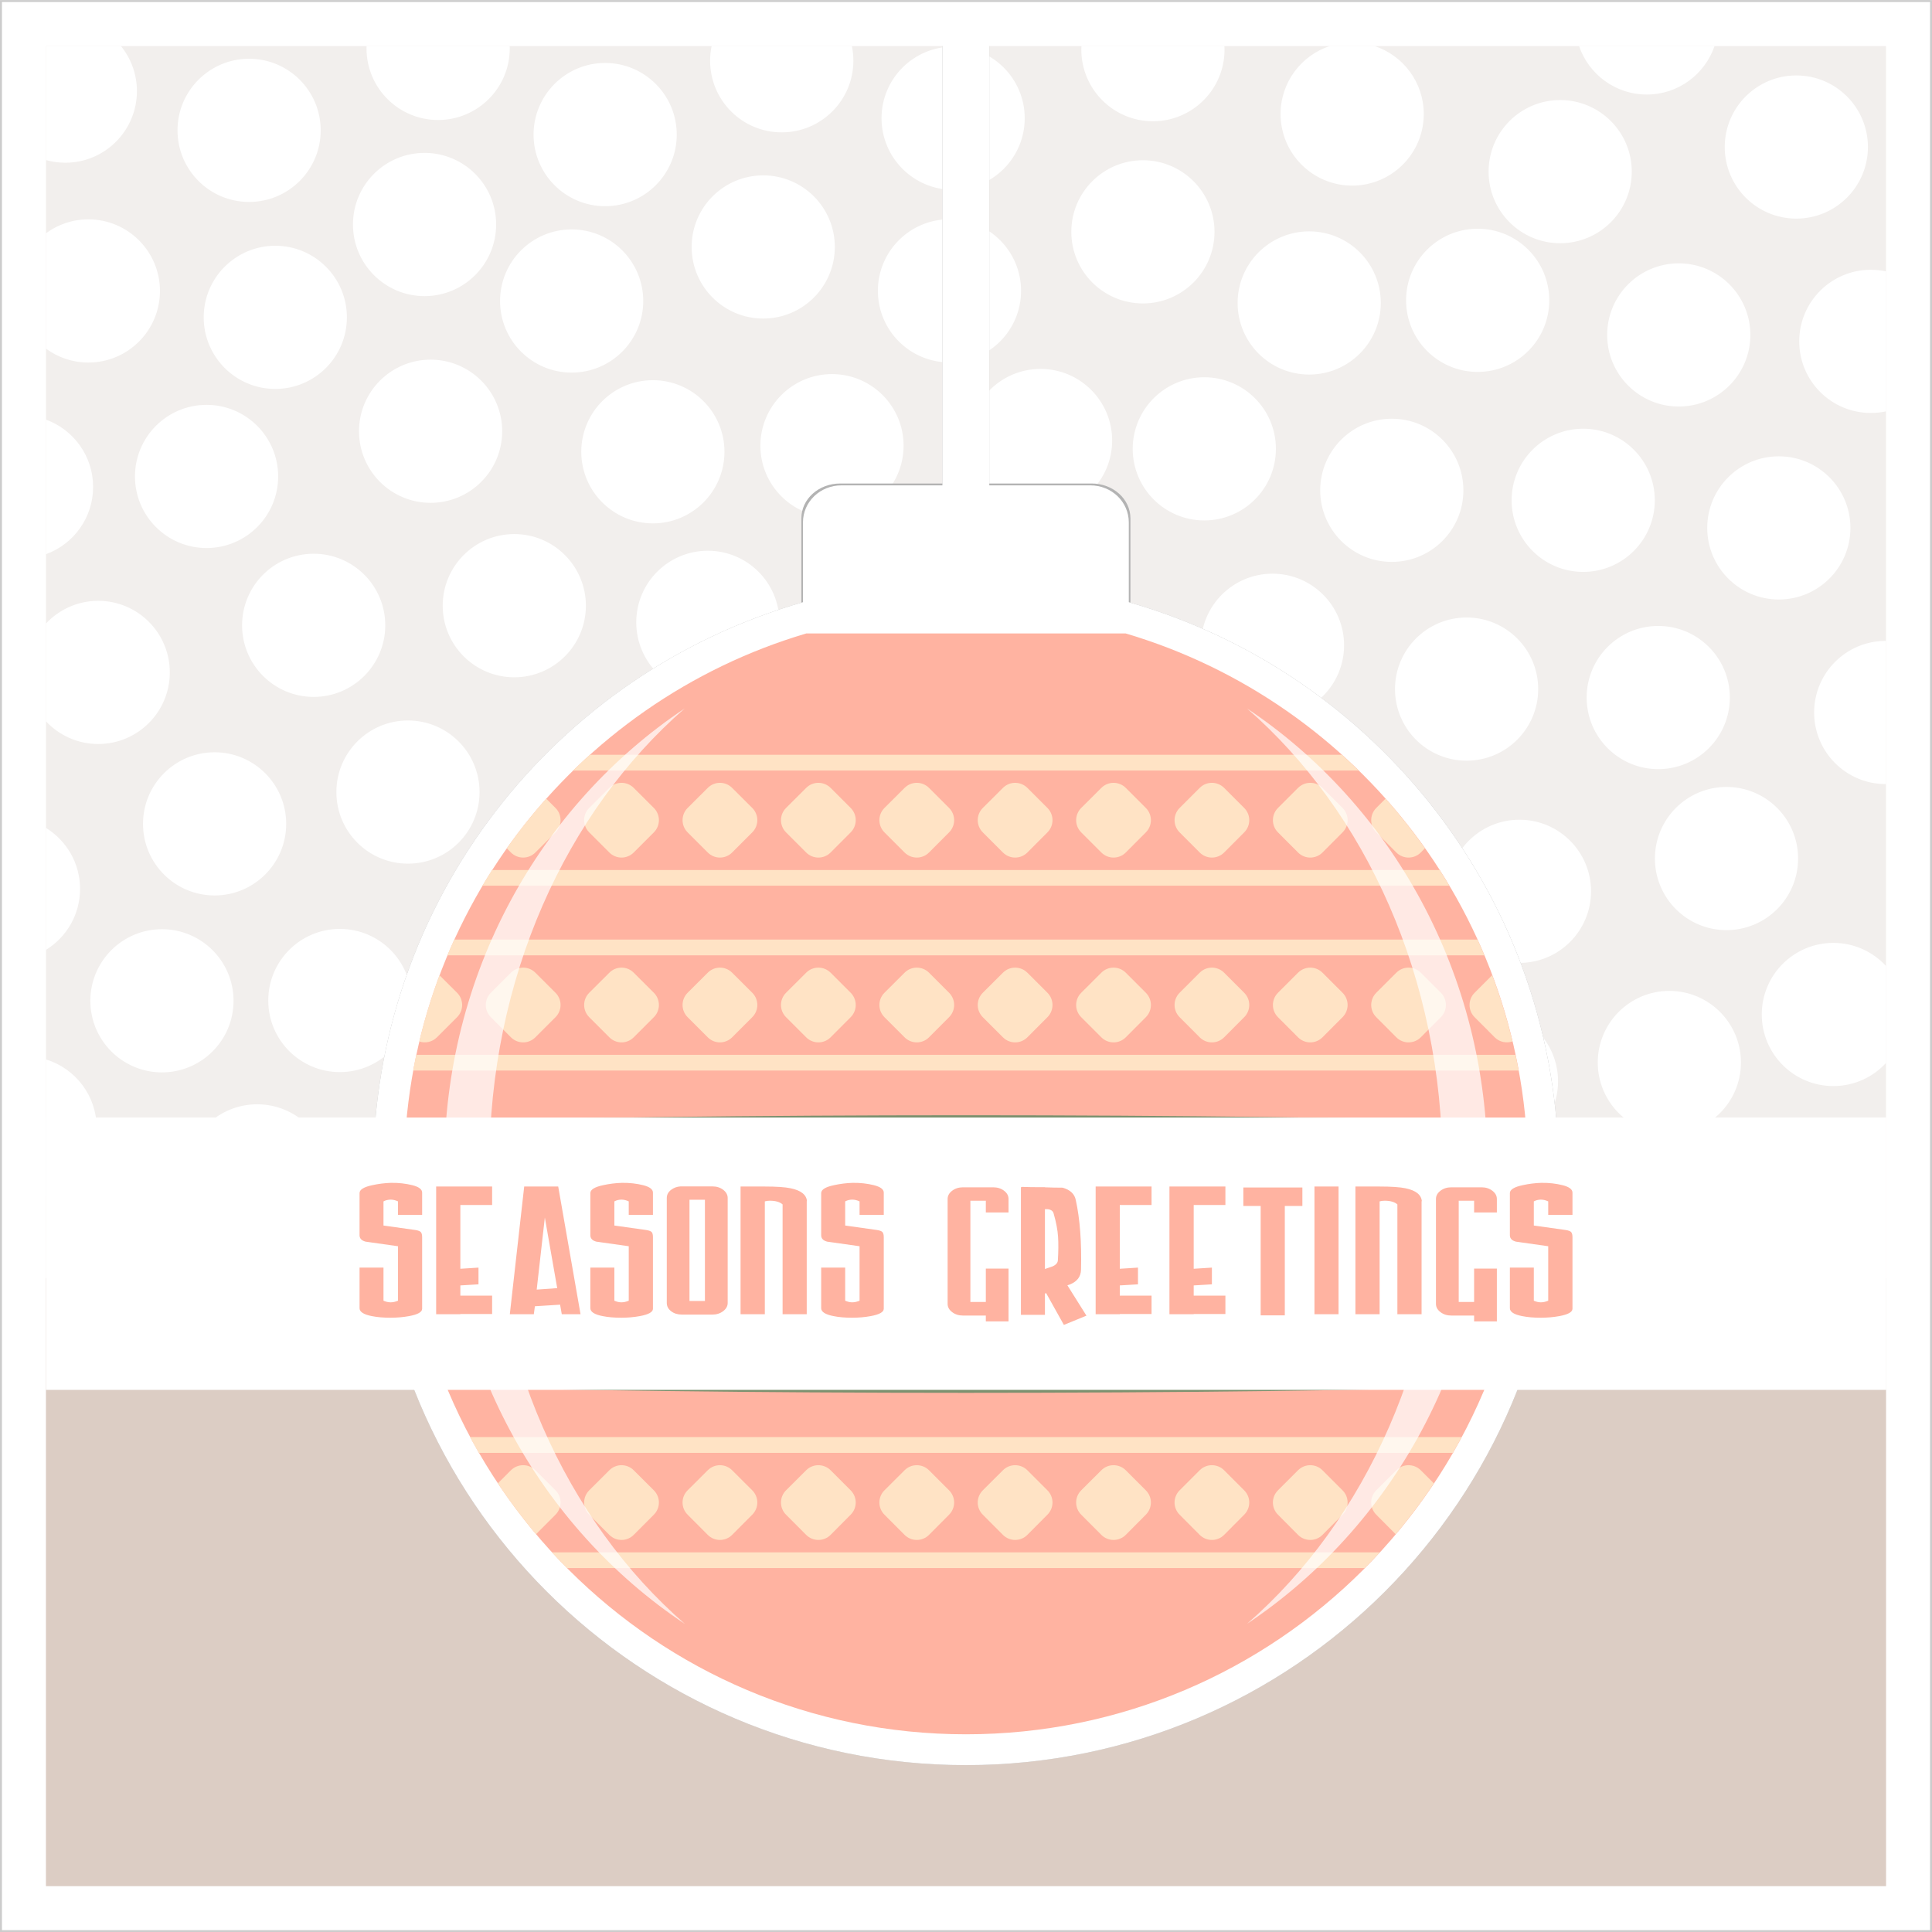
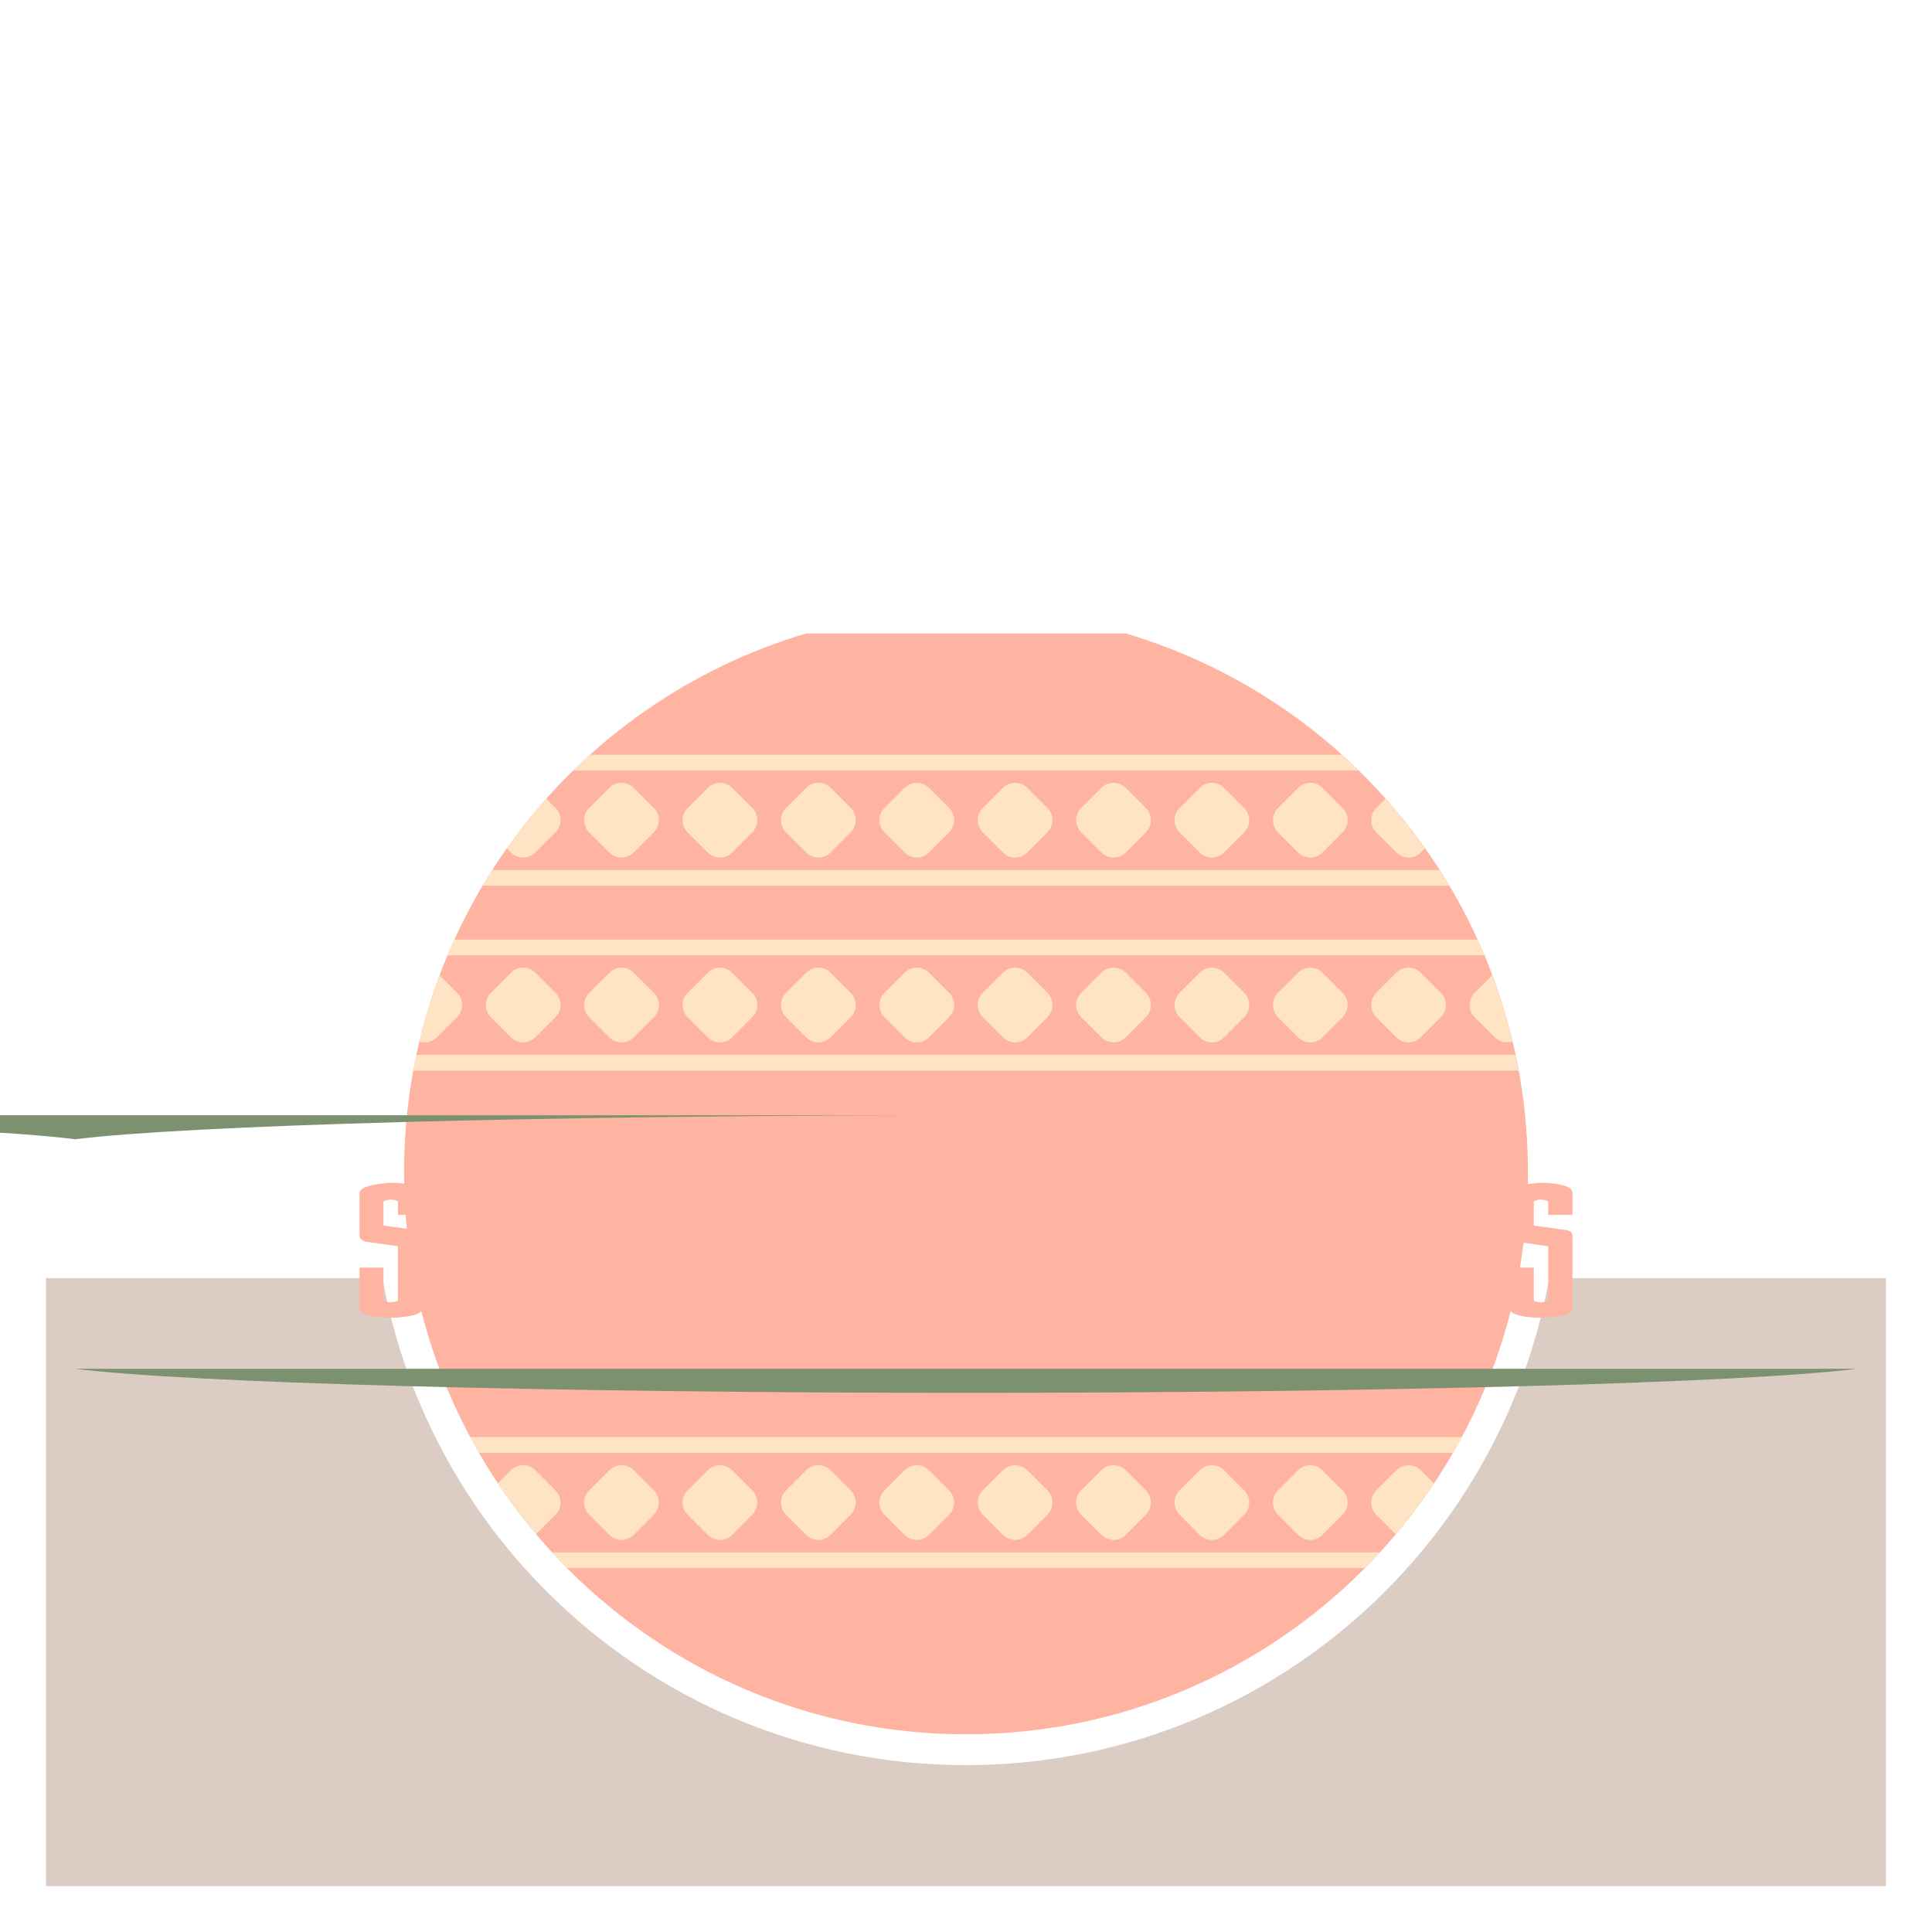
<svg xmlns="http://www.w3.org/2000/svg" xmlns:ns1="http://sodipodi.sourceforge.net/DTD/sodipodi-0.dtd" xmlns:ns2="http://www.inkscape.org/namespaces/inkscape" id="svg2" ns1:docname="_svgclean2.svg" viewBox="0 0 1000 1000" version="1.1" ns2:version="0.48.3.1 r9886">
  <title id="title3039">Simple Xmas Cards 4</title>
  <defs id="defs4">
    <filter id="filter4195" height="1.757" width="1.018" color-interpolation-filters="sRGB" y="-.378" x="-.009" ns2:collect="always">
      <feGaussianBlur id="feGaussianBlur4197" stdDeviation="2.543" ns2:collect="always" />
    </filter>
    <filter id="filter4199" height="1.757" width="1.018" color-interpolation-filters="sRGB" y="-.378" x="-.009" ns2:collect="always">
      <feGaussianBlur id="feGaussianBlur4201" stdDeviation="2.543" ns2:collect="always" />
    </filter>
    <filter id="filter4775" ns2:collect="always" color-interpolation-filters="sRGB">
      <feGaussianBlur id="feGaussianBlur4777" stdDeviation="3.389" ns2:collect="always" />
    </filter>
    <clipPath id="clipPath4848" clipPathUnits="userSpaceOnUse">
-       <path id="path4850" style="fill:#ebebeb" ns2:connector-curvature="0" d="m1116.9 51.172h952.38v952.38h-952.38z" />
-     </clipPath>
+       </clipPath>
  </defs>
  <ns1:namedview id="base" bordercolor="#666666" ns2:pageshadow="2" ns2:window-y="154" pagecolor="#ffffff" ns2:showpageshadow="false" ns2:window-maximized="0" ns2:zoom="0.21142616" ns2:window-x="345" ns2:window-height="452" showgrid="false" borderopacity="1.0" ns2:current-layer="layer1" ns2:cx="1384.7076" ns2:cy="474.55361" showguides="true" ns2:guide-bbox="true" ns2:window-width="705" ns2:pageopacity="0.0" ns2:document-units="px" />
  <g id="layer1" ns2:label="Layer 1" ns2:groupmode="layer" transform="translate(-25 -27.362)">
    <g id="g5427" transform="translate(0 -1073.4)">
-       <path id="path4667" style="stroke:#cccccc;stroke-width:0.999;fill:#ffffff" ns2:connector-curvature="0" d="m25.5 1101.3h999v999h-999z" />
-       <path id="path4671" style="fill:#f2efed" ns2:connector-curvature="0" d="m48.81 1124.6h952.38v952.38h-952.38z" />
      <path id="path4673" d="m48.81 1762.3h952.38v314.71h-952.38z" style="fill:#dccdc4" ns2:connector-curvature="0" />
      <path id="path4675" style="fill:#ffffff" ns2:connector-curvature="0" d="m912.44 1124.6c-4.978 14.589-18.785 25.089-35.06 25.089s-30.081-10.5-35.06-25.089h70.119zm-175.95 0c14.774 4.874 25.446 18.772 25.446 35.179 0 20.464-16.589 37.054-37.054 37.054-20.464 0-37.054-16.589-37.054-37.054 0-16.406 10.673-30.305 25.446-35.179h23.214zm-77.738 0c0.031 0.622 0.06 1.246 0.06 1.875 0 20.464-16.589 37.054-37.054 37.054-20.464 0-37.054-16.589-37.054-37.054 0-0.629 0.028-1.253 0.059-1.875h73.988zm-192.83 0c0.514 2.458 0.774 5.008 0.774 7.619 0 20.464-16.619 37.054-37.083 37.054s-37.054-16.589-37.054-37.054c0-2.611 0.26-5.161 0.774-7.619h72.589zm-177.11 0c0.013 0.406 0.03 0.811 0.03 1.22 0 20.464-16.619 37.054-37.083 37.054s-37.054-16.589-37.054-37.054c0-0.41 0.017-0.814 0.03-1.22h74.077zm-201.22 0c5.173 6.371 8.274 14.487 8.274 23.333 0 20.464-16.589 37.054-37.054 37.054-3.468 0-6.816-0.478-10-1.369v-59.018h38.78zm430.74 0.298c20.464 0 37.054 16.589 37.054 37.054 0 20.464-16.589 37.054-37.054 37.054-20.464 0-37.054-16.589-37.054-37.054 0-20.464 16.589-37.054 37.054-37.054zm-364.4 6.28c20.464 0 37.054 16.589 37.054 37.054 0 20.464-16.589 37.054-37.054 37.054-20.464 0-37.054-16.589-37.054-37.054 0-20.464 16.589-37.054 37.054-37.054zm184.29 2.173c20.464 0 37.054 16.619 37.054 37.083s-16.589 37.054-37.054 37.054c-20.464 0-37.054-16.589-37.054-37.054 0-20.464 16.589-37.083 37.054-37.083zm616.55 6.458c20.464 0 37.054 16.589 37.054 37.054 0 20.464-16.589 37.054-37.054 37.054-20.464 0-37.054-16.589-37.054-37.054 0-20.464 16.589-37.054 37.054-37.054zm-122.23 12.738c20.464 0 37.054 16.589 37.054 37.054 0 20.464-16.589 37.054-37.054 37.054-20.464 0-37.054-16.589-37.054-37.054 0-20.464 16.589-37.054 37.054-37.054zm-587.8 27.351c20.464 0 37.054 16.589 37.054 37.054 0 20.464-16.589 37.083-37.054 37.083-20.464 0-37.054-16.619-37.054-37.083s16.589-37.054 37.054-37.054zm371.82 3.809c20.464 0 37.054 16.589 37.054 37.054 0 20.464-16.589 37.054-37.054 37.054-20.464 0-37.054-16.589-37.054-37.054 0-20.464 16.589-37.054 37.054-37.054zm-196.52 7.827c20.464 0 37.054 16.589 37.054 37.054 0 20.464-16.589 37.054-37.054 37.054-20.464 0-37.054-16.589-37.054-37.054 0-20.464 16.589-37.054 37.054-37.054zm96.399 22.708c20.464 0 37.054 16.589 37.054 37.054 0 20.464-16.589 37.054-37.054 37.054-20.464 0-37.054-16.589-37.054-37.054 0-20.464 16.589-37.054 37.054-37.054zm-445.71 0.06c20.464 0 37.054 16.589 37.054 37.054 0 20.464-16.589 37.054-37.054 37.054-8.198 0-15.768-2.666-21.905-7.173v-59.762c6.137-4.507 13.707-7.173 21.905-7.173zm719.11 4.851c20.464 0 37.054 16.589 37.054 37.054 0 20.464-16.589 37.054-37.054 37.054-20.464 0-37.054-16.589-37.054-37.054 0-20.464 16.589-37.054 37.054-37.054zm-468.96 0.357c20.464 0 37.054 16.589 37.054 37.054 0 20.464-16.589 37.054-37.054 37.054-20.464 0-37.054-16.589-37.054-37.054 0-20.464 16.589-37.054 37.054-37.054zm381.76 1.012c20.464 0 37.054 16.589 37.054 37.054 0 20.464-16.589 37.054-37.054 37.054-20.464 0-37.054-16.589-37.054-37.054 0-20.464 16.589-37.054 37.054-37.054zm-535.15 7.441c20.464 0 37.054 16.589 37.054 37.054 0 20.464-16.589 37.054-37.054 37.054-20.464 0-37.054-16.589-37.054-37.054 0-20.464 16.589-37.054 37.054-37.054zm726.43 9.107c20.464 0 37.054 16.589 37.054 37.054 0 20.464-16.589 37.054-37.054 37.054-20.464 0-37.054-16.589-37.054-37.054 0-20.464 16.589-37.054 37.054-37.054zm99.405 3.333c2.707 0 5.345 0.282 7.887 0.833v72.44c-2.542 0.551-5.18 0.833-7.887 0.833-20.464 0-37.054-16.589-37.054-37.054 0-20.464 16.589-37.054 37.054-37.054zm-745.45 46.518c20.464 0 37.054 16.589 37.054 37.054 0 20.464-16.589 37.054-37.054 37.054-20.464 0-37.054-16.589-37.054-37.054 0-20.464 16.589-37.054 37.054-37.054zm315.71 4.792c20.464 0 37.054 16.589 37.054 37.054 0 20.464-16.589 37.054-37.054 37.054-20.464 0-37.083-16.589-37.083-37.054 0-20.464 16.619-37.054 37.083-37.054zm-107.95 2.679c20.464 0 37.054 16.589 37.054 37.054 0 20.464-16.589 37.054-37.054 37.054-20.464 0-37.054-16.589-37.054-37.054 0-20.464 16.589-37.054 37.054-37.054zm192.71 1.637c20.464 0 37.054 16.589 37.054 37.054 0 20.464-16.589 37.054-37.054 37.054-20.464 0-37.054-16.589-37.054-37.054 0-20.464 16.589-37.054 37.054-37.054zm-285.42 1.518c20.464 0 37.054 16.589 37.054 37.054 0 20.464-16.589 37.054-37.054 37.054-20.464 0-37.054-16.589-37.054-37.054 0-20.464 16.589-37.054 37.054-37.054zm-231.01 12.768c20.464 0 37.054 16.589 37.054 37.054 0 20.464-16.589 37.054-37.054 37.054-20.464 0-37.054-16.589-37.054-37.054 0-20.464 16.589-37.054 37.054-37.054zm613.48 7.173c20.464 0 37.054 16.589 37.054 37.054 0 20.464-16.589 37.054-37.054 37.054-20.464 0-37.054-16.589-37.054-37.054 0-20.464 16.589-37.054 37.054-37.054zm-696.58 0.476c14.22 5.178 24.375 18.81 24.375 34.822 0 16.011-10.155 29.644-24.375 34.821v-69.643zm795.65 4.702c20.464 0 37.054 16.589 37.054 37.054 0 20.464-16.589 37.054-37.054 37.054-20.464 0-37.054-16.589-37.054-37.054 0-20.464 16.589-37.054 37.054-37.054zm101.25 14.286c20.464 0 37.054 16.589 37.054 37.054 0 20.464-16.589 37.054-37.054 37.054-20.464 0-37.054-16.589-37.054-37.054 0-20.464 16.589-37.054 37.054-37.054zm-654.52 40.238c20.464 0 37.054 16.619 37.054 37.083s-16.589 37.054-37.054 37.054c-20.464 0-37.054-16.589-37.054-37.054 0-20.464 16.589-37.083 37.054-37.083zm100.18 8.631c20.464 0 37.054 16.589 37.054 37.054 0 20.464-16.589 37.054-37.054 37.054-20.464 0-37.054-16.589-37.054-37.054 0-20.464 16.589-37.054 37.054-37.054zm-204.02 1.548c20.464 0 37.054 16.589 37.054 37.054 0 20.464-16.589 37.054-37.054 37.054-20.464 0-37.054-16.589-37.054-37.054 0-20.464 16.589-37.054 37.054-37.054zm300.24 0.268c20.464 0 37.054 16.589 37.054 37.054 0 20.464-16.589 37.054-37.054 37.054-20.464 0-37.054-16.589-37.054-37.054 0-20.464 16.589-37.054 37.054-37.054zm88.75 2.827c20.464 0 37.054 16.589 37.054 37.054 0 20.464-16.589 37.054-37.054 37.054-20.464 0-37.054-16.589-37.054-37.054 0-20.464 16.589-37.054 37.054-37.054zm107.29 7.232c20.464 0 37.054 16.589 37.054 37.054 0 20.464-16.589 37.054-37.054 37.054-20.464 0-37.054-16.589-37.054-37.054 0-20.464 16.589-37.054 37.054-37.054zm-607.8 14.048c20.464 0 37.054 16.589 37.054 37.054 0 20.464-16.589 37.054-37.054 37.054-10.661 0-20.264-4.519-27.024-11.726v-50.655c6.76-7.207 16.363-11.726 27.024-11.726zm708.27 8.631c20.464 0 37.054 16.589 37.054 37.054 0 20.464-16.589 37.054-37.054 37.054-20.464 0-37.054-16.589-37.054-37.054 0-20.464 16.589-37.054 37.054-37.054zm99.196 4.375c20.464 0 37.054 16.589 37.054 37.054 0 20.464-16.589 37.054-37.054 37.054-20.464 0-37.054-16.589-37.054-37.054 0-20.464 16.589-37.054 37.054-37.054zm117.89 7.738v74.107c-0.05 0-0.099 0-0.149 0-20.464 0-37.054-16.589-37.054-37.054 0-20.464 16.589-37.054 37.054-37.054 0.05 0 0.099-0 0.149 0zm-386.7 41.042c20.464 0 37.054 16.589 37.054 37.054 0 20.464-16.589 37.054-37.054 37.054-20.464 0-37.054-16.589-37.054-37.054 0-20.464 16.589-37.054 37.054-37.054zm-378.33 0.149c20.464 0 37.054 16.589 37.054 37.054 0 20.464-16.589 37.054-37.054 37.054-20.464 0-37.054-16.589-37.054-37.054 0-20.464 16.589-37.054 37.054-37.054zm99.286 5.774c20.464 0 37.054 16.589 37.054 37.054 0 20.464-16.589 37.054-37.054 37.054-20.464 0-37.054-16.589-37.054-37.054 0-20.464 16.589-37.054 37.054-37.054zm182.89 3.036c20.464 0 37.054 16.589 37.054 37.054 0 20.464-16.589 37.054-37.054 37.054-20.464 0-37.054-16.589-37.054-37.054 0-20.464 16.589-37.054 37.054-37.054zm-91.964 3.809c20.464 0 37.054 16.589 37.054 37.054 0 20.464-16.589 37.054-37.054 37.054-20.464 0-37.054-16.589-37.054-37.054 0-20.464 16.589-37.054 37.054-37.054zm-290.3 3.839c20.464 0 37.054 16.589 37.054 37.054 0 20.464-16.589 37.054-37.054 37.054-20.464 0-37.054-16.589-37.054-37.054 0-20.464 16.589-37.054 37.054-37.054zm580.36 1.815c20.464 0 37.083 16.589 37.083 37.054 0 20.464-16.619 37.054-37.083 37.054s-37.054-16.589-37.054-37.054c0-20.464 16.589-37.054 37.054-37.054zm202.2 16.131c20.464 0 37.054 16.589 37.054 37.054 0 20.464-16.589 37.054-37.054 37.054-20.464 0-37.054-16.589-37.054-37.054 0-20.464 16.589-37.054 37.054-37.054zm-107.17 16.964c20.464 0 37.054 16.589 37.054 37.054 0 20.464-16.589 37.054-37.054 37.054-20.464 0-37.054-16.589-37.054-37.054 0-20.464 16.589-37.054 37.054-37.054zm-762.65 4.256c10.574 6.526 17.619 18.21 17.619 31.548s-7.045 25.022-17.619 31.548v-63.095zm591.28 24.911c20.464 0 37.054 16.589 37.054 37.054 0 20.464-16.589 37.054-37.054 37.054-20.464 0-37.054-16.589-37.054-37.054 0-20.464 16.589-37.054 37.054-37.054zm-352.08 1.786c20.464 0 37.054 16.589 37.054 37.054 0 20.464-16.589 37.054-37.054 37.054-20.464 0-37.054-16.589-37.054-37.054 0-20.464 16.589-37.054 37.054-37.054zm268.07 8.095c20.464 0 37.054 16.589 37.054 37.054 0 20.464-16.589 37.054-37.054 37.054-20.464 0-37.054-16.589-37.054-37.054 0-20.464 16.589-37.054 37.054-37.054zm-355.18 17.47c20.464 0 37.054 16.589 37.054 37.054 0 20.464-16.589 37.054-37.054 37.054-20.464 0-37.054-16.589-37.054-37.054 0-20.464 16.589-37.054 37.054-37.054zm-92.083 0.149c20.464 0 37.054 16.589 37.054 37.054 0 20.464-16.589 37.054-37.054 37.054-20.464 0-37.054-16.589-37.054-37.054 0-20.464 16.589-37.054 37.054-37.054zm261.61 1.548c20.464 0 37.054 16.589 37.054 37.054 0 20.464-16.589 37.054-37.054 37.054-20.464 0-37.054-16.589-37.054-37.054 0-20.464 16.589-37.054 37.054-37.054zm603.51 5.536c10.781 0 20.491 4.614 27.262 11.964v50.178c-6.771 7.35-16.48 11.964-27.262 11.964-20.464 0-37.054-16.589-37.054-37.054 0-20.464 16.589-37.054 37.054-37.054zm-511.88 0.714c20.464 0 37.054 16.589 37.054 37.054 0 20.464-16.589 37.054-37.054 37.054-20.464 0-37.054-16.589-37.054-37.054 0-20.464 16.589-37.054 37.054-37.054zm247.02 3.214c20.464 0 37.054 16.589 37.054 37.054 0 20.464-16.589 37.054-37.054 37.054-20.464 0-37.054-16.589-37.054-37.054 0-20.464 16.589-37.054 37.054-37.054zm179.97 20.923c20.464 0 37.054 16.589 37.054 37.054 0 20.464-16.589 37.054-37.054 37.054-20.464 0-37.054-16.589-37.054-37.054 0-20.464 16.589-37.054 37.054-37.054zm-94.673 9.732c20.464 0 37.054 16.589 37.054 37.054 0 20.464-16.589 37.054-37.054 37.054-20.464 0-37.054-16.589-37.054-37.054 0-20.464 16.589-37.054 37.054-37.054zm-745.57 25.744c15.176 4.635 26.22 18.753 26.22 35.446s-11.044 30.811-26.22 35.446v-70.893zm566.96 1.726c20.464 0 37.054 16.589 37.054 37.054 0 20.464-16.589 37.054-37.054 37.054-20.464 0-37.054-16.589-37.054-37.054 0-20.464 16.589-37.054 37.054-37.054zm-106.1 10.684c20.464 0 37.054 16.589 37.054 37.054 0 20.464-16.589 37.054-37.054 37.054-20.464 0-37.054-16.589-37.054-37.054 0-20.464 16.589-37.054 37.054-37.054zm-230.62 3.095c20.464 0 37.054 16.589 37.054 37.054 0 20.464-16.589 37.054-37.054 37.054-20.464 0-37.054-16.589-37.054-37.054 0-20.464 16.589-37.054 37.054-37.054zm-120.92 7.708c20.464 0 37.054 16.589 37.054 37.054 0 20.464-16.589 37.054-37.054 37.054-20.464 0-37.054-16.589-37.054-37.054 0-20.464 16.589-37.054 37.054-37.054zm553.12 3.571c20.464 0 37.054 16.589 37.054 37.054 0 20.464-16.589 37.054-37.054 37.054-20.464 0-37.054-16.589-37.054-37.054 0-20.464 16.589-37.054 37.054-37.054zm-309.08 13.006c20.464 0 37.054 16.589 37.054 37.054 0 20.464-16.589 37.054-37.054 37.054-20.464 0-37.054-16.589-37.054-37.054 0-20.464 16.589-37.054 37.054-37.054zm388.24 20.893c20.464 0 37.054 16.589 37.054 37.054 0 20.464-16.589 37.054-37.054 37.054-20.464 0-37.054-16.589-37.054-37.054 0-20.464 16.589-37.054 37.054-37.054z" />
      <g id="g4978" transform="translate(-1068.1 1073.4)">
        <path id="path4773" style="filter:url(#filter4775);fill:#b3b3b3" d="m1580.9 38.076v239.54h-52.906c-11.146 0-20.125 8.046-20.125 18.062v43.625c-128.03 36.911-221.69 154.93-221.69 294.84 0 169.46 137.38 306.84 306.84 306.84s306.84-137.38 306.84-306.84c0-139.9-93.638-257.92-221.66-294.84v-43.625c0-10.017-8.979-18.062-20.125-18.062h-52.938v-239.54z" clip-path="url(#clipPath4848)" ns1:nodetypes="ccsscssscssccc" ns2:connector-curvature="0" transform="translate(.01)" />
        <path id="rect4826" ns1:nodetypes="ccsscssscssccc" ns2:connector-curvature="0" style="fill:#ffffff" d="m1580.9 50.456v228.13h-52.281c-11.037 0-19.906 8.537-19.906 19.156v41.312c-128.47 36.634-222.53 154.87-222.53 295.09 0 169.46 137.38 306.84 306.84 306.84s306.84-137.38 306.84-306.84c0-140.21-94.048-258.45-222.5-295.09v-41.312c0-10.619-8.869-19.156-19.906-19.156h-52.312v-228.13z" />
        <path id="path4771" d="m1510.4 355.24c-120.35 35.63-208.16 147-208.16 278.91 0 160.64 130.21 290.88 290.84 290.88 160.64 0 290.88-130.24 290.88-290.88 0-131.91-87.832-243.28-208.19-278.91h-165.38z" style="fill:#ffb3a1" ns2:connector-curvature="0" />
        <path id="path4941" style="fill:#ffe3c5" ns2:connector-curvature="0" d="m1398.4 418.02c-2.948 2.656-5.819 5.383-8.656 8.156h406.56c-2.838-2.773-5.707-5.5-8.656-8.156h-389.25zm16.406 14.531c-2.286 0-4.561 0.873-6.313 2.625l-10.406 10.375c-3.504 3.504-3.504 9.152 0 12.656l10.406 10.406c3.504 3.504 9.12 3.504 12.625 0l10.406-10.406c3.504-3.504 3.504-9.152 0-12.656l-10.406-10.375c-1.752-1.752-4.026-2.625-6.312-2.625zm50.937 0c-2.286 0-4.56 0.873-6.312 2.625l-10.406 10.375c-3.504 3.504-3.504 9.152 0 12.656l10.406 10.406c3.505 3.504 9.121 3.504 12.625 0l10.406-10.406c3.504-3.504 3.504-9.152 0-12.656l-10.406-10.375c-1.752-1.752-4.026-2.625-6.313-2.625zm50.938 0c-2.286 0-4.561 0.873-6.313 2.625l-10.406 10.375c-3.504 3.504-3.504 9.152 0 12.656l10.406 10.406c3.504 3.504 9.152 3.504 12.656 0l10.375-10.406c3.504-3.504 3.504-9.152 0-12.656l-10.375-10.375c-1.752-1.752-4.057-2.625-6.344-2.625zm50.937 0c-2.286 0-4.56 0.873-6.312 2.625l-10.406 10.375c-3.504 3.504-3.504 9.152 0 12.656l10.406 10.406c3.505 3.504 9.152 3.504 12.656 0l10.375-10.406c3.504-3.504 3.504-9.152 0-12.656l-10.375-10.375c-1.752-1.752-4.057-2.625-6.344-2.625zm50.906 0c-2.286 0-4.561 0.873-6.312 2.625l-10.406 10.375c-3.504 3.504-3.504 9.152 0 12.656l10.406 10.406c3.504 3.504 9.152 3.504 12.656 0l10.375-10.406c3.504-3.504 3.504-9.152 0-12.656l-10.375-10.375c-1.752-1.752-4.057-2.625-6.344-2.625zm50.938 0c-2.287 0-4.56 0.873-6.312 2.625l-10.406 10.375c-3.504 3.504-3.504 9.152 0 12.656l10.406 10.406c3.504 3.504 9.152 3.504 12.656 0l10.375-10.406c3.504-3.504 3.504-9.152 0-12.656l-10.375-10.375c-1.752-1.752-4.057-2.625-6.344-2.625zm50.906 0c-2.286 0-4.561 0.873-6.312 2.625l-10.375 10.375c-3.505 3.504-3.505 9.152 0 12.656l10.375 10.406c3.504 3.504 9.152 3.504 12.656 0l10.375-10.406c3.504-3.504 3.504-9.152 0-12.656l-10.375-10.375c-1.752-1.752-4.057-2.625-6.344-2.625zm50.938 0c-2.286 0-4.591 0.873-6.344 2.625l-10.375 10.375c-3.504 3.504-3.504 9.152 0 12.656l10.375 10.406c3.504 3.504 9.152 3.504 12.656 0l10.375-10.406c3.504-3.504 3.504-9.152 0-12.656l-10.375-10.375c-1.752-1.752-4.026-2.625-6.312-2.625zm-395.5 8.188c-7.274 8.162-14.079 16.74-20.406 25.688l2.156 2.188c3.504 3.504 9.152 3.504 12.656 0l10.406-10.406c3.504-3.504 3.504-9.152 0-12.656l-4.812-4.812zm434.47 0-4.812 4.812c-3.504 3.504-3.504 9.152 0 12.656l10.375 10.406c3.504 3.504 9.152 3.504 12.656 0l2.156-2.188c-6.324-8.94-13.107-17.532-20.375-25.688zm-462.47 36.938c-1.712 2.678-3.374 5.388-5 8.125h500.44c-1.626-2.737-3.287-5.447-5-8.125h-490.44zm-19.563 36c-1.23 2.7-2.444 5.413-3.594 8.156h536.75c-1.15-2.743-2.332-5.457-3.562-8.156h-529.59zm35.656 14.531c-2.287 0-4.591 0.873-6.344 2.625l-10.375 10.375c-3.504 3.504-3.504 9.152 0 12.656l10.375 10.406c3.504 3.504 9.152 3.504 12.656 0l10.406-10.406c3.504-3.504 3.504-9.152 0-12.656l-10.406-10.375c-1.752-1.752-4.026-2.625-6.312-2.625zm50.906 0c-2.286 0-4.561 0.873-6.313 2.625l-10.406 10.375c-3.504 3.504-3.504 9.152 0 12.656l10.406 10.406c3.504 3.504 9.12 3.504 12.625 0l10.406-10.406c3.504-3.504 3.504-9.152 0-12.656l-10.406-10.375c-1.752-1.752-4.026-2.625-6.312-2.625zm50.937 0c-2.286 0-4.56 0.873-6.312 2.625l-10.406 10.375c-3.504 3.504-3.504 9.152 0 12.656l10.406 10.406c3.505 3.504 9.121 3.504 12.625 0l10.406-10.406c3.504-3.504 3.504-9.152 0-12.656l-10.406-10.375c-1.752-1.752-4.026-2.625-6.313-2.625zm50.938 0c-2.286 0-4.561 0.873-6.313 2.625l-10.406 10.375c-3.504 3.504-3.504 9.152 0 12.656l10.406 10.406c3.504 3.504 9.152 3.504 12.656 0l10.375-10.406c3.504-3.504 3.504-9.152 0-12.656l-10.375-10.375c-1.752-1.752-4.057-2.625-6.344-2.625zm50.937 0c-2.286 0-4.56 0.873-6.312 2.625l-10.406 10.375c-3.504 3.504-3.504 9.152 0 12.656l10.406 10.406c3.505 3.504 9.152 3.504 12.656 0l10.375-10.406c3.504-3.504 3.504-9.152 0-12.656l-10.375-10.375c-1.752-1.752-4.057-2.625-6.344-2.625zm50.906 0c-2.286 0-4.561 0.873-6.312 2.625l-10.406 10.375c-3.504 3.504-3.504 9.152 0 12.656l10.406 10.406c3.504 3.504 9.152 3.504 12.656 0l10.375-10.406c3.504-3.504 3.504-9.152 0-12.656l-10.375-10.375c-1.752-1.752-4.057-2.625-6.344-2.625zm50.938 0c-2.287 0-4.56 0.873-6.312 2.625l-10.406 10.375c-3.504 3.504-3.504 9.152 0 12.656l10.406 10.406c3.504 3.504 9.152 3.504 12.656 0l10.375-10.406c3.504-3.504 3.504-9.152 0-12.656l-10.375-10.375c-1.752-1.752-4.057-2.625-6.344-2.625zm50.906 0c-2.286 0-4.561 0.873-6.312 2.625l-10.375 10.375c-3.505 3.504-3.505 9.152 0 12.656l10.375 10.406c3.504 3.504 9.152 3.504 12.656 0l10.375-10.406c3.504-3.504 3.504-9.152 0-12.656l-10.375-10.375c-1.752-1.752-4.057-2.625-6.344-2.625zm50.938 0c-2.286 0-4.591 0.873-6.344 2.625l-10.375 10.375c-3.504 3.504-3.504 9.152 0 12.656l10.375 10.406c3.504 3.504 9.152 3.504 12.656 0l10.375-10.406c3.504-3.504 3.504-9.152 0-12.656l-10.375-10.375c-1.752-1.752-4.026-2.625-6.312-2.625zm50.844 0c-2.286 0-4.561 0.873-6.312 2.625l-10.375 10.375c-3.504 3.504-3.504 9.152 0 12.656l10.375 10.406c3.504 3.504 9.152 3.504 12.656 0l10.375-10.406c3.504-3.504 3.504-9.152 0-12.656l-10.375-10.375c-1.752-1.752-4.057-2.625-6.344-2.625zm43.312 3.906-9.094 9.094c-3.504 3.504-3.504 9.152 0 12.656l10.375 10.406c2.503 2.502 6.091 3.196 9.219 2.125-2.798-11.721-6.331-23.159-10.5-34.281zm-544.88 0.031c-4.167 11.123-7.673 22.56-10.469 34.281 3.112 1.039 6.671 0.328 9.156-2.156l10.406-10.406c3.504-3.504 3.504-9.152 0-12.656l-9.094-9.062zm-12.031 41.188c-0.573 2.694-1.096 5.404-1.594 8.125h572.16c-0.498-2.721-1.02-5.431-1.594-8.125h-568.97zm27.875 197.88c1.469 2.746 2.977 5.464 4.531 8.156h504.16c1.554-2.692 3.031-5.411 4.5-8.156h-513.19zm27.469 14.531c-2.287 0-4.591 0.873-6.344 2.625l-6.781 6.781c6.096 9.156 12.684 17.958 19.75 26.344l10.094-10.125c3.504-3.504 3.504-9.121 0-12.625l-10.406-10.375c-1.752-1.752-4.026-2.625-6.312-2.625zm50.906 0c-2.286 0-4.561 0.873-6.313 2.625l-10.406 10.375c-3.504 3.504-3.504 9.121 0 12.625l10.406 10.438c3.504 3.504 9.12 3.504 12.625 0l10.406-10.438c3.504-3.504 3.504-9.121 0-12.625l-10.406-10.375c-1.752-1.752-4.026-2.625-6.312-2.625zm50.937 0c-2.286 0-4.56 0.873-6.312 2.625l-10.406 10.375c-3.504 3.504-3.504 9.121 0 12.625l10.406 10.438c3.505 3.504 9.121 3.504 12.625 0l10.406-10.438c3.504-3.504 3.504-9.121 0-12.625l-10.406-10.375c-1.752-1.752-4.026-2.625-6.313-2.625zm50.938 0c-2.286 0-4.561 0.873-6.313 2.625l-10.406 10.375c-3.504 3.504-3.504 9.121 0 12.625l10.406 10.438c3.504 3.504 9.152 3.504 12.656 0l10.375-10.438c3.504-3.504 3.504-9.121 0-12.625l-10.375-10.375c-1.752-1.752-4.057-2.625-6.344-2.625zm50.937 0c-2.286 0-4.56 0.873-6.312 2.625l-10.406 10.375c-3.504 3.504-3.504 9.121 0 12.625l10.406 10.438c3.505 3.504 9.152 3.504 12.656 0l10.375-10.438c3.504-3.504 3.504-9.121 0-12.625l-10.375-10.375c-1.752-1.752-4.057-2.625-6.344-2.625zm50.906 0c-2.286 0-4.561 0.873-6.312 2.625l-10.406 10.375c-3.504 3.504-3.504 9.121 0 12.625l10.406 10.438c3.504 3.504 9.152 3.504 12.656 0l10.375-10.438c3.504-3.504 3.504-9.121 0-12.625l-10.375-10.375c-1.752-1.752-4.057-2.625-6.344-2.625zm50.938 0c-2.287 0-4.56 0.873-6.312 2.625l-10.406 10.375c-3.504 3.504-3.504 9.121 0 12.625l10.406 10.438c3.504 3.504 9.152 3.504 12.656 0l10.375-10.438c3.504-3.504 3.504-9.121 0-12.625l-10.375-10.375c-1.752-1.752-4.057-2.625-6.344-2.625zm50.906 0c-2.286 0-4.561 0.873-6.312 2.625l-10.375 10.375c-3.505 3.504-3.505 9.121 0 12.625l10.375 10.438c3.504 3.504 9.152 3.504 12.656 0l10.375-10.438c3.504-3.504 3.504-9.121 0-12.625l-10.375-10.375c-1.752-1.752-4.057-2.625-6.344-2.625zm50.938 0c-2.286 0-4.591 0.873-6.344 2.625l-10.375 10.375c-3.504 3.504-3.504 9.121 0 12.625l10.375 10.438c3.504 3.504 9.152 3.504 12.656 0l10.375-10.438c3.504-3.504 3.504-9.121 0-12.625l-10.375-10.375c-1.752-1.752-4.026-2.625-6.312-2.625zm50.844 0c-2.286 0-4.561 0.873-6.312 2.625l-10.375 10.375c-3.504 3.504-3.504 9.121 0 12.625l10.062 10.125c7.067-8.385 13.653-17.188 19.75-26.344l-6.781-6.781c-1.752-1.752-4.057-2.625-6.344-2.625zm-443.34 45.125c2.53 2.754 5.117 5.47 7.75 8.125h412.94c2.63-2.651 5.223-5.375 7.75-8.125h-428.44z" />
-         <path id="path4779" style="opacity:.712;fill:#ffffff" ns2:connector-curvature="0" d="m1447.5 394.05c-74.859 49.989-124.45 137.4-124.45 236.89 0 99.561 49.66 187.04 124.6 237.01-61.388-53.368-101.27-139.64-101.27-237.01 0-97.298 39.811-183.52 101.12-236.89zm291.05 0c61.315 53.377 101.15 139.59 101.15 236.89 0 97.307-39.831 183.55-101.15 236.92 74.859-49.989 124.48-137.43 124.48-236.92 0-99.497-49.62-186.9-124.48-236.89z" />
      </g>
      <g id="g4705" transform="matrix(1.27 0 0 1.073 52.559 1044.1)">
        <g id="g4707" transform="matrix(1.022 0 0 .893 -8.034 99.486)">
-           <path id="path4709" style="filter:url(#filter4199);fill:#7c916f" ns2:connector-curvature="0" d="m368.56 546.94c-159.95 0-294.72 6.816-336.38 16.125h672.75c-41.658-9.309-176.43-16.125-336.38-16.125z" transform="matrix(1.056 0 0 .805 -17.331 109.87)" />
+           <path id="path4709" style="filter:url(#filter4199);fill:#7c916f" ns2:connector-curvature="0" d="m368.56 546.94c-159.95 0-294.72 6.816-336.38 16.125c-41.658-9.309-176.43-16.125-336.38-16.125z" transform="matrix(1.056 0 0 .805 -17.331 109.87)" />
          <path id="path4711" d="m368.56 546.94c-159.95 0-294.72 6.816-336.38 16.125h672.75c-41.658-9.309-176.43-16.125-336.38-16.125z" style="filter:url(#filter4195);fill:#7c916f" transform="matrix(1.056 0 0 -.805 -17.331 1140.4)" ns2:connector-curvature="0" />
        </g>
-         <path id="path4713" style="fill:#ffffff" ns2:connector-curvature="0" d="m-2.953 591.9h750v131.36h-750z" />
      </g>
      <path id="path5355" style="fill:#ffb3a1" ns2:connector-curvature="0" d="m227.38 1713c-3.385 0.11-6.556 0.528-9.581 1.188-4.465 0.934-6.7 2.312-6.7 4.125v21.812c0 1.648 1.051 2.763 3.14 3.312l16.767 2.375v28.188c-1.296 0.549-2.563 0.844-3.787 0.844s-2.498-0.294-3.722-0.844v-17.125h-12.397v21c0 1.923 2.153 3.301 6.474 4.125 2.736 0.549 5.916 0.812 9.516 0.812 3.313 0 6.492-0.263 9.516-0.812 4.609-0.824 6.894-2.11 6.894-3.812v-37.062c-0-1.208-0.215-2.072-0.647-2.594-0.432-0.522-1.401-0.905-2.913-1.125l-16.443-2.312v-12.5c1.152-0.604 2.426-0.906 3.722-0.906 1.224 0 2.491 0.302 3.787 0.906v7h12.494v-11.531c-0-1.703-1.665-2.992-5.049-3.844-3.385-0.852-7.109-1.274-11.07-1.219zm119.5 0c-3.385 0.11-6.589 0.528-9.613 1.188-4.465 0.934-6.7 2.312-6.7 4.125v21.812c0 1.648 1.019 2.763 3.107 3.312l16.767 2.375v28.188c-1.296 0.549-2.563 0.844-3.787 0.844s-2.433-0.294-3.658-0.844v-17.125h-12.429v21c0 1.923 2.153 3.301 6.474 4.125 2.736 0.549 5.916 0.812 9.516 0.812 3.312 0 6.459-0.263 9.484-0.812 4.609-0.824 6.927-2.11 6.927-3.812v-37.062c0-1.208-0.183-2.072-0.615-2.594-0.432-0.522-1.433-0.905-2.946-1.125l-16.411-2.312v-12.5c1.152-0.604 2.361-0.906 3.658-0.906 1.224 0 2.491 0.302 3.787 0.906v7h12.526v-11.531c0-1.703-1.665-2.992-5.049-3.844-3.385-0.852-7.077-1.274-11.038-1.219zm119.47 0c-3.385 0.11-6.589 0.528-9.613 1.188-4.465 0.934-6.7 2.312-6.7 4.125v21.812c0 1.648 1.019 2.763 3.107 3.312l16.767 2.375v28.188c-1.296 0.549-2.563 0.844-3.787 0.844s-2.433-0.294-3.658-0.844v-17.125h-12.429v21c0 1.923 2.185 3.301 6.506 4.125 2.736 0.549 5.883 0.812 9.484 0.812 3.312 0 6.492-0.263 9.516-0.812 4.609-0.824 6.894-2.11 6.894-3.812v-37.062c0-1.208-0.215-2.072-0.647-2.594-0.432-0.522-1.401-0.905-2.913-1.125l-16.411-2.312v-12.5c1.152-0.604 2.361-0.906 3.658-0.906 1.224 0 2.491 0.302 3.787 0.906v7h12.526v-11.531c0-1.703-1.697-2.992-5.082-3.844-3.384-0.852-7.044-1.274-11.005-1.219zm356.44 0c-3.385 0.11-6.556 0.528-9.581 1.188-4.465 0.934-6.7 2.312-6.7 4.125v21.812c0 1.648 1.051 2.763 3.14 3.312l16.702 2.375v28.188c-1.296 0.549-2.563 0.844-3.787 0.844s-2.433-0.294-3.658-0.844v-17.125h-12.397v21c0 1.923 2.153 3.301 6.474 4.125 2.736 0.549 5.883 0.812 9.484 0.812 3.312 0 6.492-0.263 9.516-0.812 4.609-0.824 6.927-2.11 6.927-3.812v-37.062c-0-1.208-0.215-2.072-0.647-2.594-0.432-0.522-1.401-0.905-2.913-1.125l-16.443-2.312v-12.5c1.152-0.604 2.361-0.906 3.658-0.906 1.224 0 2.491 0.302 3.787 0.906v7h12.559v-11.531c-0-1.703-1.73-2.992-5.114-3.844-3.385-0.852-7.045-1.274-11.005-1.219zm-445.61 1.844c-1.875 0.126-3.467 0.741-4.79 1.75-1.512 1.154-2.266 2.547-2.266 4.25v54.312c0 1.703 0.754 3.159 2.266 4.313 1.512 1.154 3.335 1.719 5.567 1.719h15.796c2.16 0 4.019-0.6 5.567-1.781 1.548-1.181 2.33-2.602 2.33-4.25v-54.312c0-1.648-0.782-3.069-2.33-4.25-1.548-1.181-3.407-1.75-5.567-1.75h-15.796c-0.279 0-0.509-0.018-0.777 0zm-126.43 0.062v66.094h12.526v-0.094h16.443v-9.531h-16.443v-5.281l9.387-0.563v-8.656l-9.387 0.594v-33h16.443v-9.563h-28.969zm45.574 0-7.445 66.094h12.429l0.55-4.125 13.044-0.812 0.874 4.938h9.71l-11.555-66.094h-17.608zm111.99 0v66.094h12.559v-58.406c0.792-0.22 1.653-0.344 2.589-0.344 2.953 0 5.163 0.643 6.603 1.906v56.844h12.494v-58.5h0.129c-0.288-3.351-3.119-5.589-8.448-6.688-2.88-0.604-7.319-0.906-13.368-0.906h-12.559zm183.79 0v66.094h12.494v-0.094h16.443v-9.531h-16.443v-5.281l9.419-0.563v-8.656l-9.419 0.594v-33h16.443v-9.563h-28.937zm38.194 0v66.094h12.559v-0.094h16.411v-9.531h-16.411v-5.281l9.419-0.563v-8.656l-9.419 0.594v-33h16.411v-9.563h-28.969zm75.062 0v66.094h12.462v-66.094h-12.462zm21.201 0v66.094h12.526v-58.406c0.792-0.22 1.653-0.344 2.589-0.344 2.953 0 5.163 0.643 6.603 1.906v56.844h12.526v-58.5h0.129c-0.288-3.351-3.119-5.589-8.448-6.688-2.881-0.604-7.351-0.906-13.4-0.906h-12.526zm-172.72 0.188v0.156h-0.421v66.062h12.429v-11l0.615-0.25 9.193 16.469 11.685-4.781-9.872-15.719 1.327-0.437c3.744-1.538 5.657-4.078 5.729-7.594 0.36-14.338-0.559-26.378-2.719-36.156-0.648-3.131-2.909-5.245-6.797-6.344-3.096 0-6.136-0.077-9.16-0.188v-0.062h-2.525c-3.313 0-6.459-0.046-9.484-0.156zm-30.458 0.219c-2.16 0-4.019 0.6-5.567 1.781-1.548 1.181-2.33 2.602-2.33 4.25v54.312c0 1.648 0.782 3.069 2.33 4.25 1.548 1.181 3.407 1.781 5.567 1.781h11.879v3.031h11.75v-27.344h-11.75v17.281h-7.995v-52.406h7.995v6.094h11.75v-7c0-1.648-0.75-3.069-2.298-4.25s-3.407-1.781-5.567-1.781h-15.763zm252.76 0c-2.16 0-4.019 0.6-5.567 1.781s-2.33 2.602-2.33 4.25v54.312c0 1.648 0.782 3.069 2.33 4.25 1.548 1.181 3.407 1.781 5.567 1.781h11.847v3.031h11.782v-27.344h-11.782v17.281h-7.963v-52.406h7.963v6.094h11.782v-7c-0-1.648-0.782-3.069-2.33-4.25-1.548-1.181-3.375-1.781-5.535-1.781h-15.763zm-107.59 0.094v9.563h8.966v56.625h12.494v-56.625h9.095v-9.563h-30.555zm-286.68 6.344h7.995v52.406h-7.995v-52.406zm183.98 4.875h1.262c1.8 0.165 2.877 0.9 3.237 2.219 1.296 4.505 2.082 8.554 2.298 12.125 0.216 3.406 0.191 7.424-0.097 12.094-0.072 1.373-1.048 2.45-2.848 3.219l-3.852 1.313v-30.969zm-258.85 4.344 6.409 36.531-10.617 0.75 4.208-37.281z" />
    </g>
    <flowRoot id="flowRoot5320" xml:space="preserve" style="font-size:40px;font-family:FangSong;letter-spacing:0px;word-spacing:0px;line-height:125%;fill:#000000">
      <flowRegion id="flowRegion5322">
        <rect id="rect5324" y="2177.7" width="688.55" x="1234.3" height="222.29" />
      </flowRegion>
      <flowPara id="flowPara5326" />
    </flowRoot>
    <flowRoot id="flowRoot5336" xml:space="preserve" style="font-size:40px;font-family:FangSong;letter-spacing:0px;word-spacing:0px;line-height:125%;fill:#000000">
      <flowRegion id="flowRegion5338">
        <rect id="rect5340" y="713.86" width="1189.2" x="2631.3" height="1586.7" />
      </flowRegion>
      <flowPara id="flowPara5342" />
    </flowRoot>
  </g>
</svg>